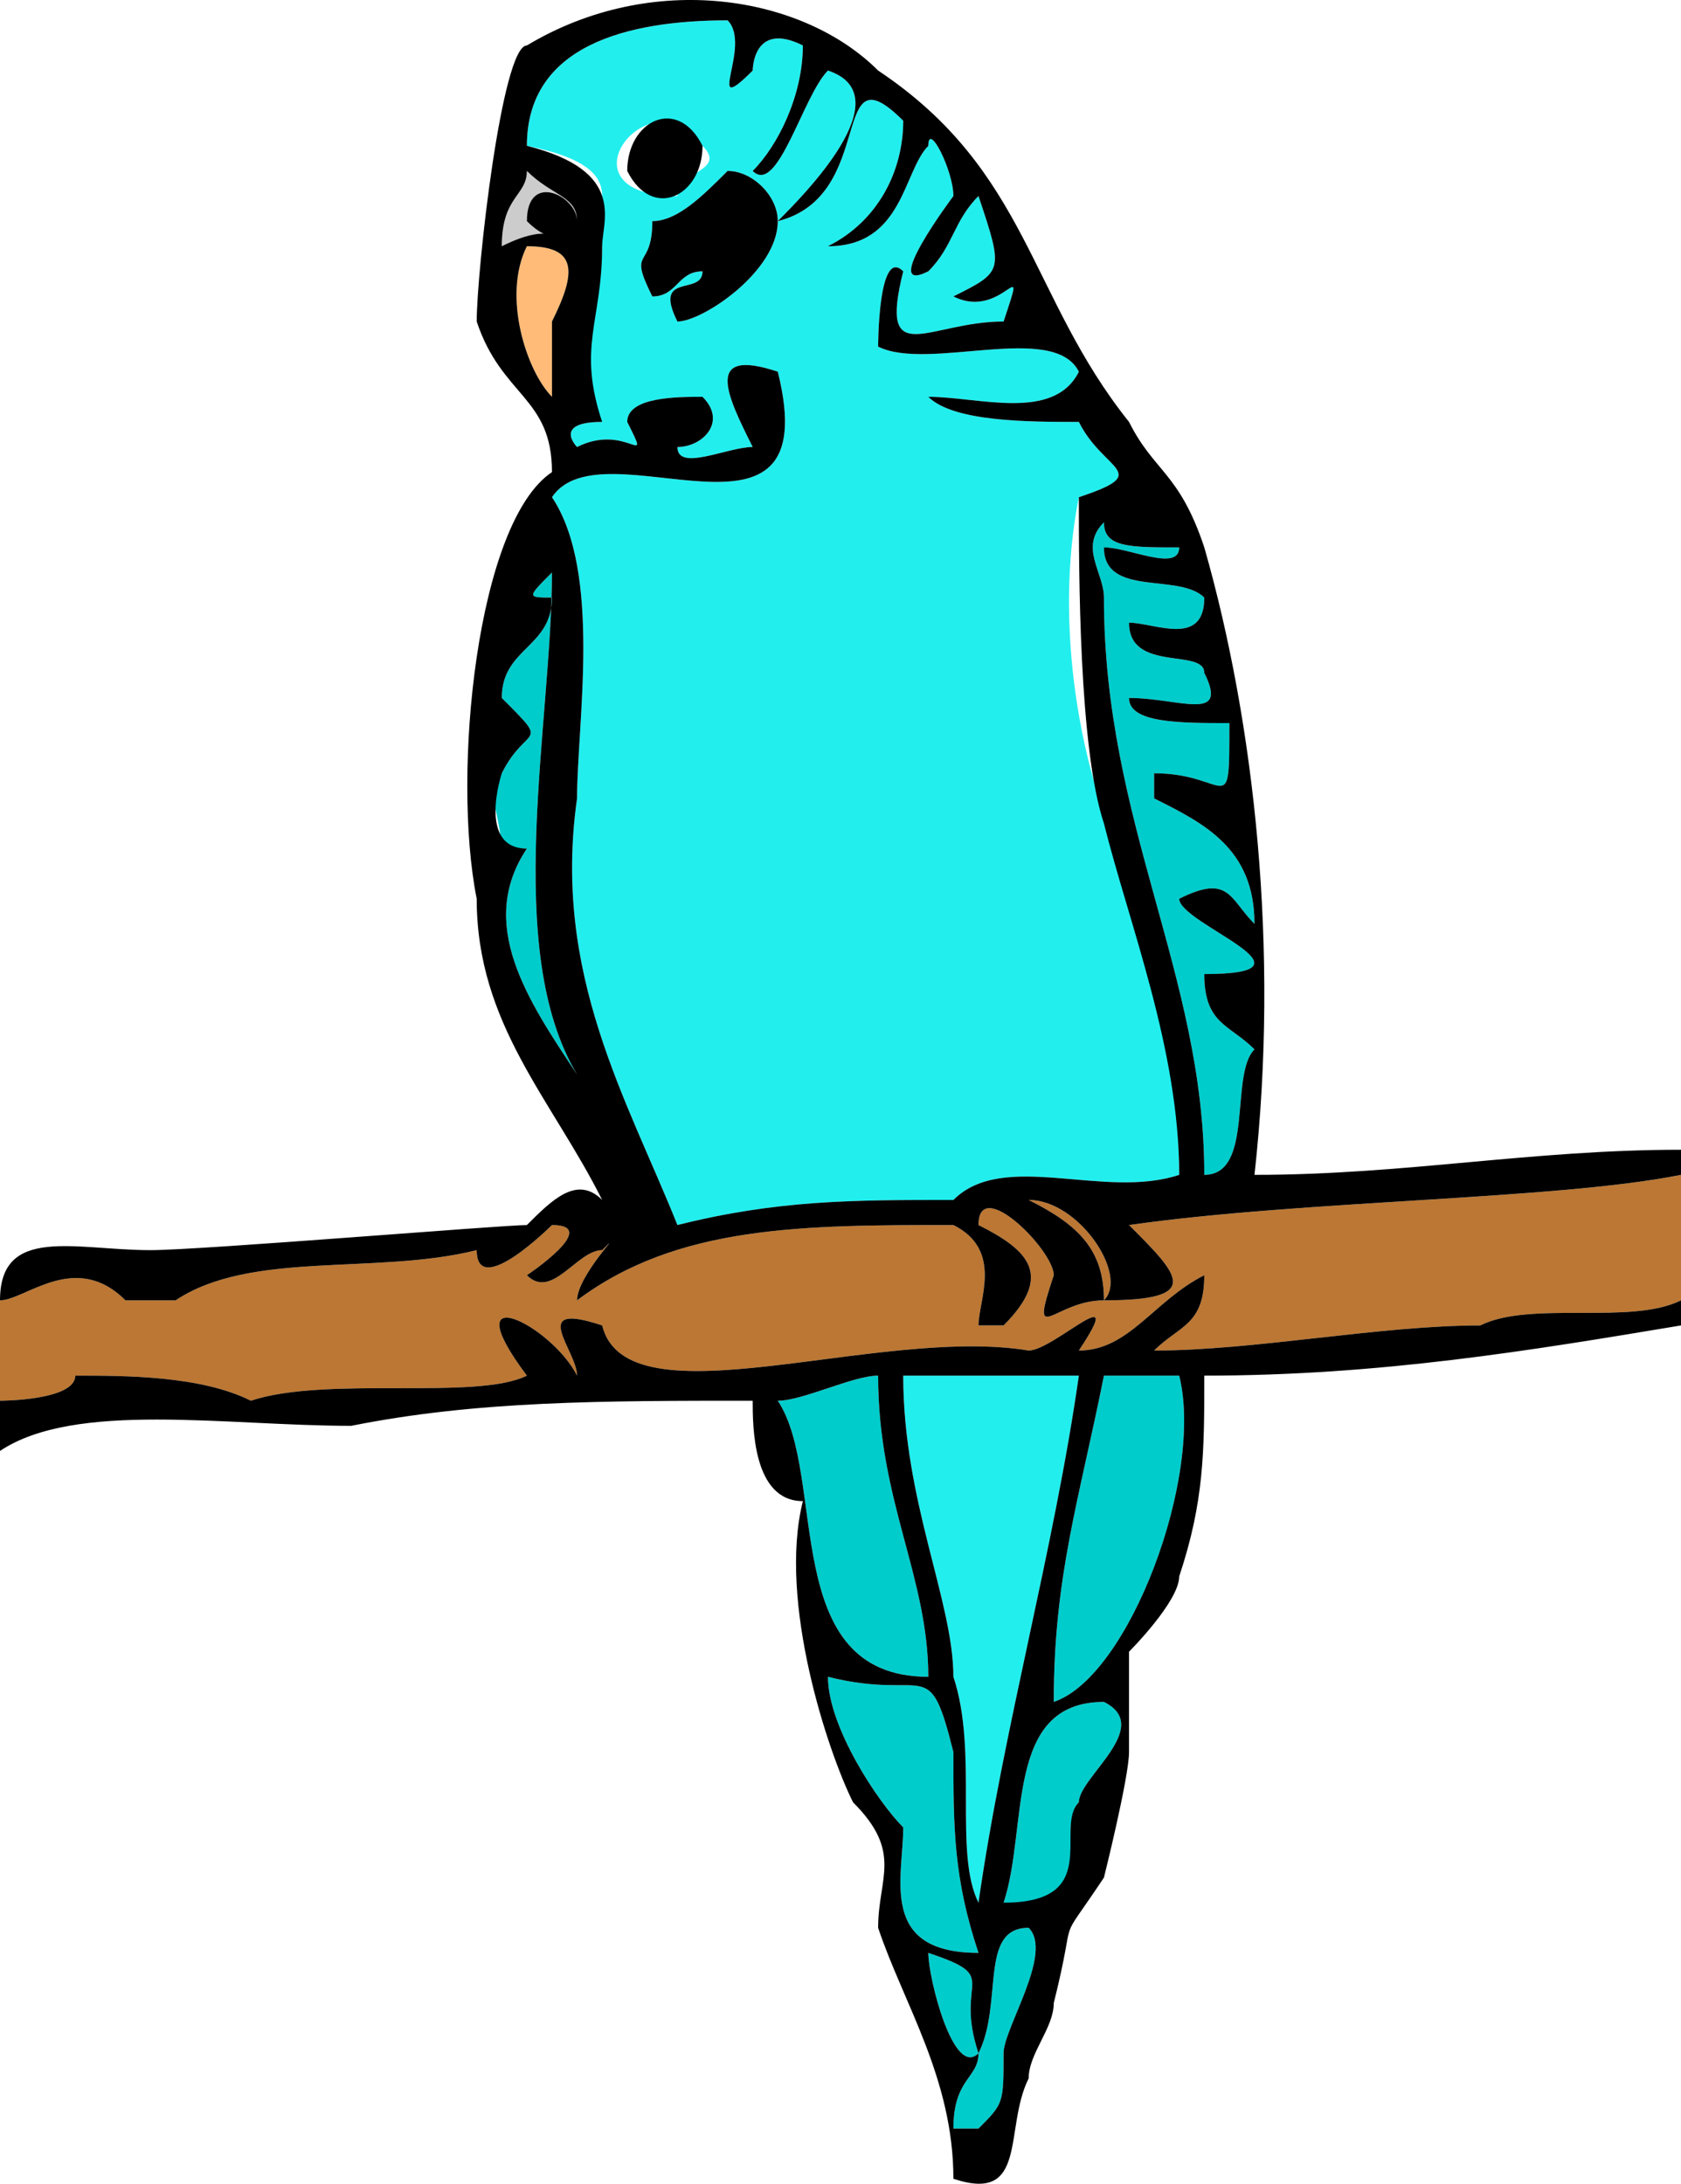
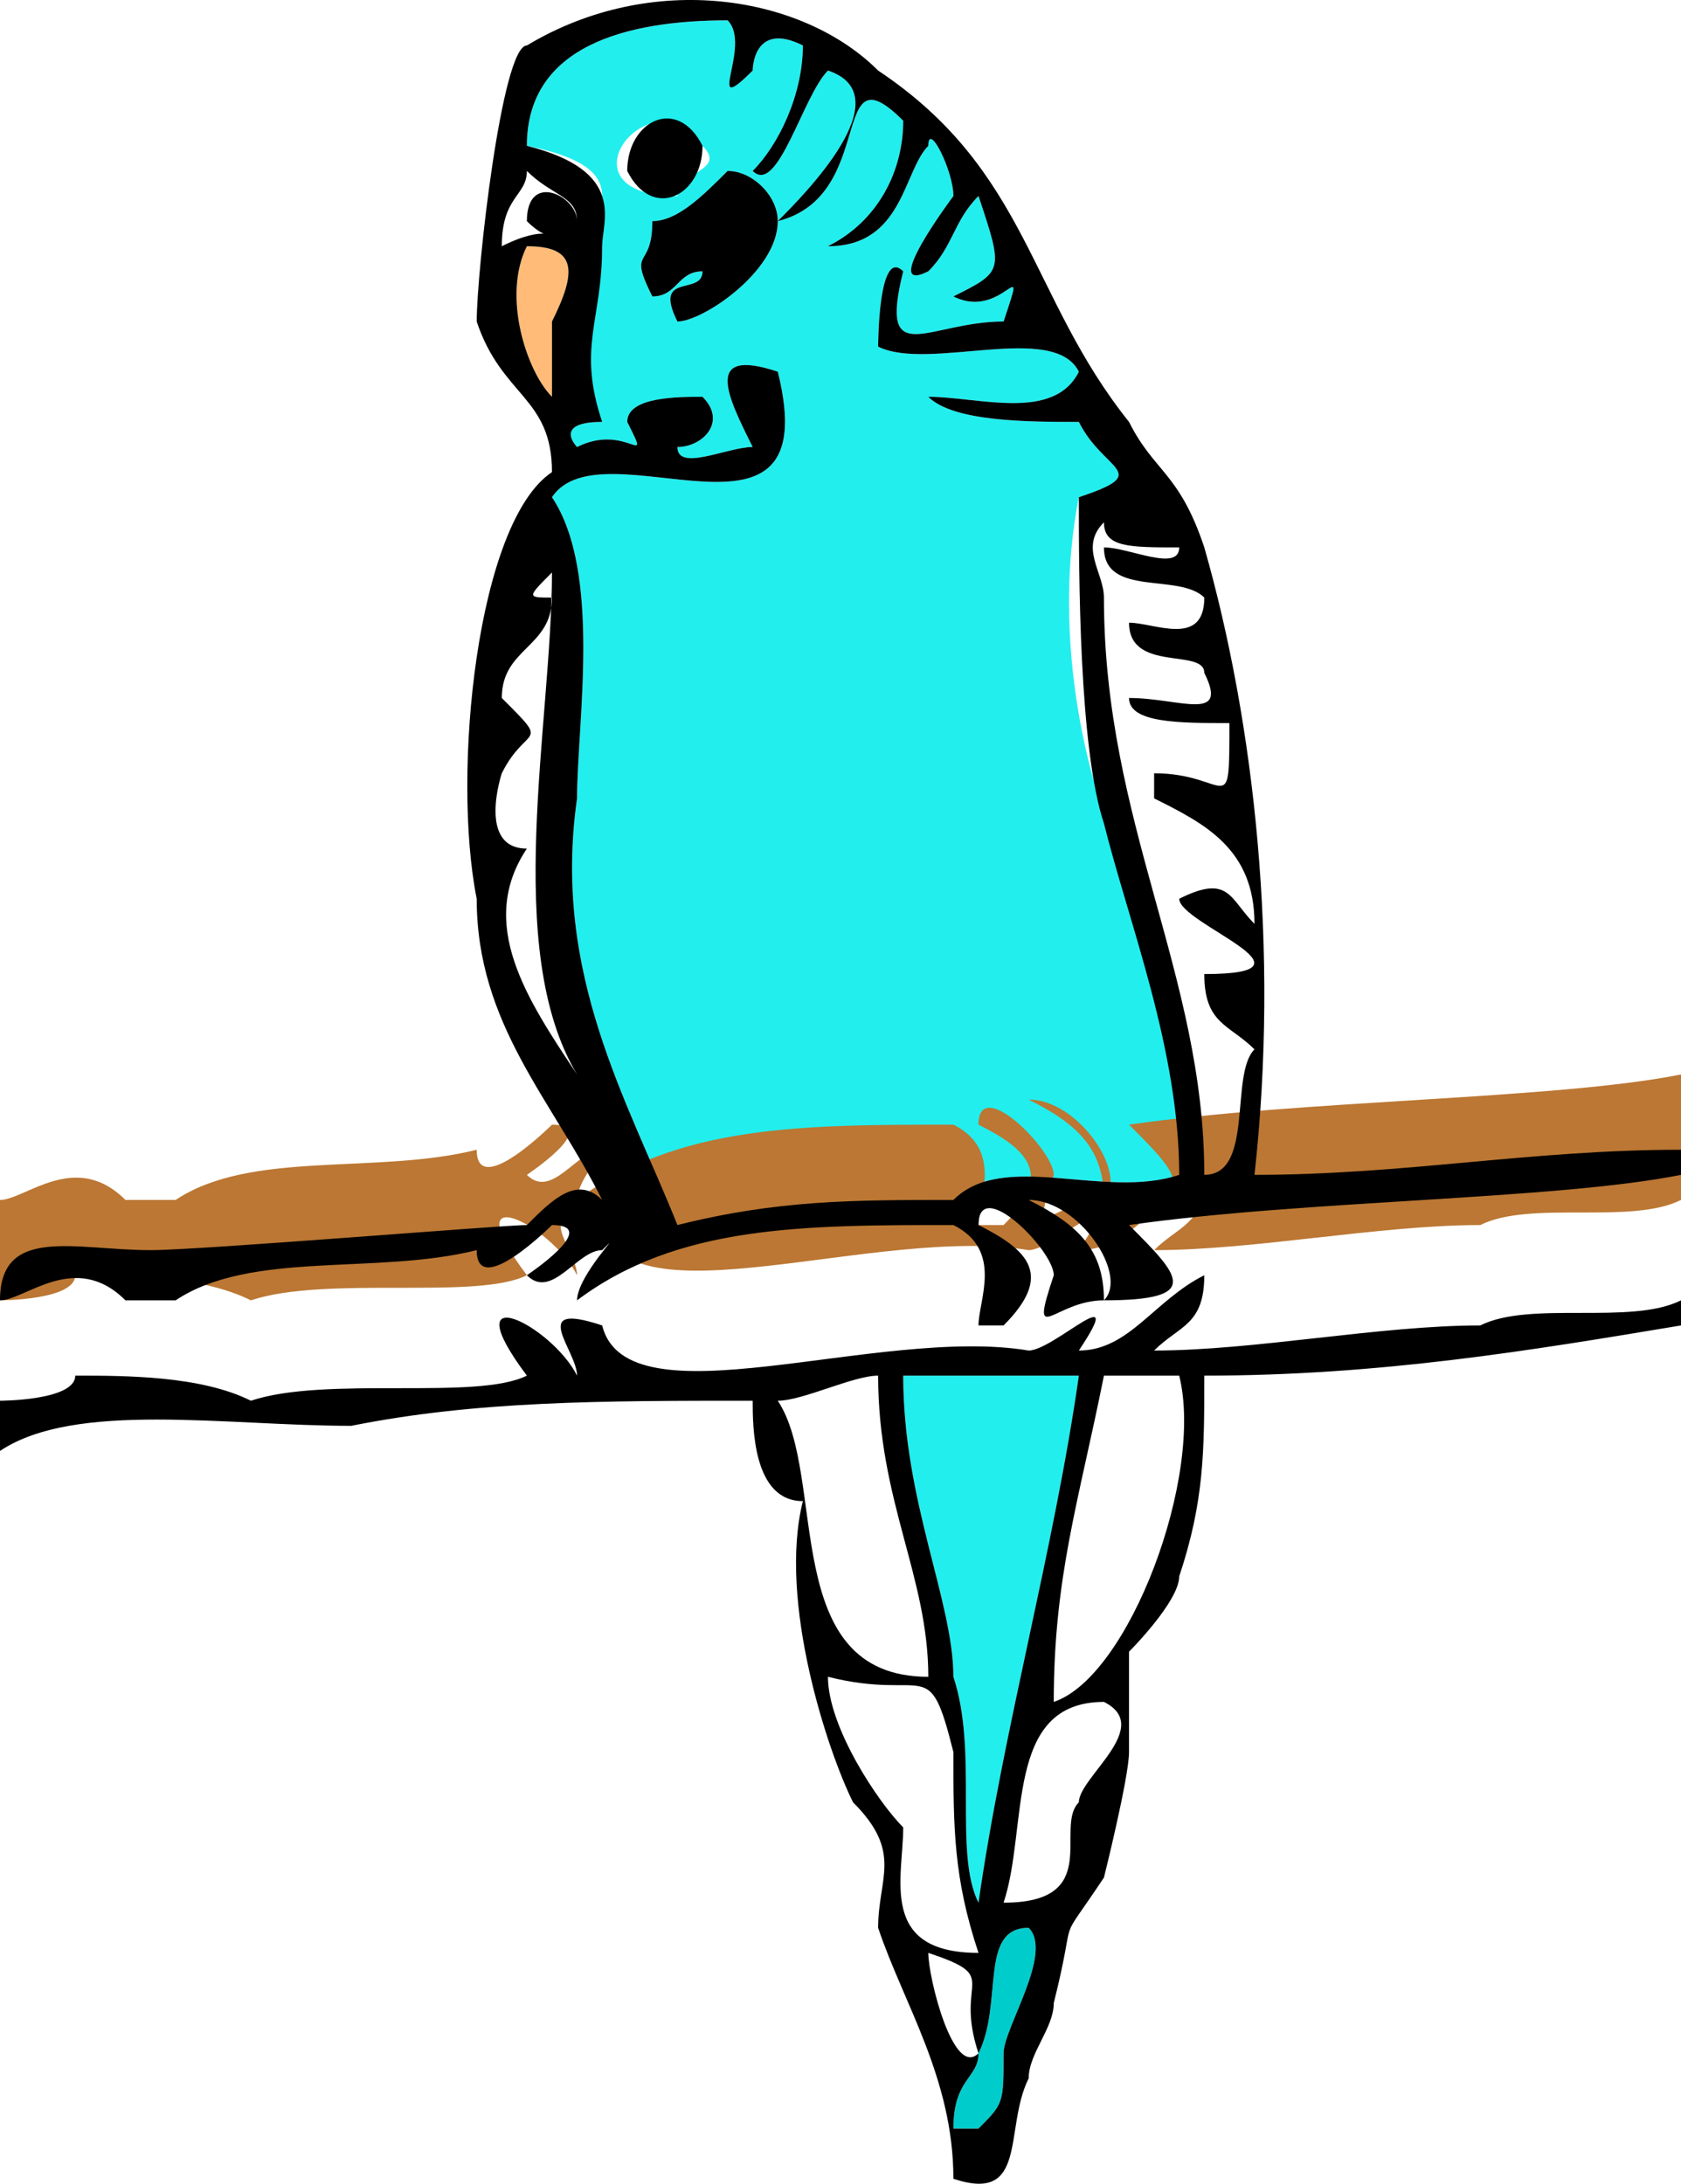
<svg xmlns="http://www.w3.org/2000/svg" width="67" height="87.01" version="1.2">
  <g fill="none" fill-rule="evenodd" stroke-linecap="square" stroke-linejoin="bevel" font-family="'Sans Serif'" font-size="12.5" font-weight="400">
-     <path d="M21 6.811c0 1-1 1-1 3 2-1 2 0 1-1 0-2 2-1 2 0 0-1-1-1-2-2" fill="#ccc" />
    <path d="M21 5.811c5 1 2 3 3 4 0 3-2 4 0 7-2 0-1 1-1 1 2-1 3 1 2-1 0-1 2-1 3-1 1 1 0 2-1 2 0 1 2 0 3 0-1-2-2-4 1-3 2 8-7 2-9 5 2 3 1 9 1 12-1 7 2 12 4 17 4-1 7-1 11-1 2-2 6 0 9-1 0-4-1-8-2-12-2-4-3-10-2-15 3-1 1-1 0-3-2 0-5 0-6-1 2 0 5 1 6-1-1-2-6 0-8-1 0 0 0-4 1-3-1 4 1 2 4 2 1-3 0 0-2-1 2-1 2-1 1-4-1 1-1 2-2 3-2 1 1-3 1-3 0-1-1-3-1-2-1 1-1 4-4 4 2-1 3-3 3-5-3-3-1 3-5 4 1-1 5-5 2-6-1 1-2 5-3 4 1-1 2-3 2-5-2-1-2 1-2 1-2 2 0-1-1-2-4 0-8 1-8 5m7 0c1 1-1 1-1 2-5 0-1-5 1-2m1 1c1 0 2 1 2 2 0 2-3 4-4 4-1-2 1-1 1-2-1 0-1 1-2 1-1-2 0-1 0-3 1 0 2-1 3-2m7 48c0 5 2 9 2 12 1 3 0 7 1 9 1-7 3-14 4-21h-7" fill="#2ee" />
-     <path d="M44 20.811c-1 1 0 2 0 3 0 9 4 15 4 23 2 0 1-4 2-5-1-1-2-1-2-3 5 0-1-2-1-3 2-1 2 0 3 1 0-3-2-4-4-5v-1c3 0 3 2 3-2-2 0-4 0-4-1 2 0 4 1 3-1 0-1-3 0-3-2 1 0 3 1 3-1-1-1-4 0-4-2 1 0 3 1 3 0-2 0-3 0-3-1m-22 2c-1 1-1 1 0 1 0 2-2 2-2 4 2 2 1 1 0 3-1-1 0 2 0 3h1c-2 3 0 6 2 9-3-5-1-14-1-20m9 33c2 3 0 11 6 11 0-4-2-7-2-12-1 0-3 1-4 1m13-1c-1 5-2 8-2 13 3-1 6-9 5-13h-3m0 13c-4 0-3 5-4 8 4 1 2-3 3-4 0-1 3-3 1-4m-11-1c0 2 2 5 3 6 0 2-1 5 3 5-1-3-1-5-1-8-1-4-1-2-5-3m4 11c0 1 1 5 2 4-1-3 1-3-2-4" fill="#0cc" />
    <path d="M41 76.811c-2 0-1 3-2 5 0 1-1 1-1 3h1c1-1 1-1 1-3 0-1 2-4 1-5" fill="#0cc" />
    <path d="M21 9.811c-1 2 0 5 1 6v-3c1-2 1-3-1-3" fill="#fb7" />
-     <path d="M0 51.811v4s3 0 3-1c2 0 5 0 7 1 3-1 9 0 11-1-3-4 1-2 2 0 0-1-2-3 1-2 1 4 11 0 17 1 1 0 4-3 2 0 2 0 3-2 5-3 0 2-1 2-2 3 4 0 9-1 13-1 2-1 6 0 8-1v-5c-5 1-15 1-22 2 2 2 3 3-1 3 1-1-1-4-3-4 2 1 3 2 3 4-2 0-3 2-2-1 0-1-3-4-3-2 2 1 3 2 1 4h-1c0-1 1-3-1-4-6 0-11 0-15 3 0-1 2-3 1-2-1 0-2 2-3 1 0 0 3-2 1-2 0 0-3 3-3 1-4 1-9 0-12 2H5c-2-2-4 0-5 0" fill="#b73" />
+     <path d="M0 51.811s3 0 3-1c2 0 5 0 7 1 3-1 9 0 11-1-3-4 1-2 2 0 0-1-2-3 1-2 1 4 11 0 17 1 1 0 4-3 2 0 2 0 3-2 5-3 0 2-1 2-2 3 4 0 9-1 13-1 2-1 6 0 8-1v-5c-5 1-15 1-22 2 2 2 3 3-1 3 1-1-1-4-3-4 2 1 3 2 3 4-2 0-3 2-2-1 0-1-3-4-3-2 2 1 3 2 1 4h-1c0-1 1-3-1-4-6 0-11 0-15 3 0-1 2-3 1-2-1 0-2 2-3 1 0 0 3-2 1-2 0 0-3 3-3 1-4 1-9 0-12 2H5c-2-2-4 0-5 0" fill="#b73" />
    <path d="M25 6.811c1 2 3 1 3-1-1-2-3-1-3 1" fill="#000" />
    <path d="M29 6.811c-1 1-2 2-3 2 0 2-1 1 0 3 1 0 1-1 2-1 0 1-2 0-1 2 1 0 4-2 4-4 0-1-1-2-2-2" fill="#000" />
    <path d="M0 51.811c1 0 3-2 5 0h2c3-2 8-1 12-2 0 2 3-1 3-1 2 0-1 2-1 2 1 1 2-1 3-1 1-1-1 1-1 2 4-3 9-3 15-3 2 1 1 3 1 4h1c2-2 1-3-1-4 0-2 3 1 3 2-1 3 0 1 2 1 0-2-1-3-3-4 2 0 4 3 3 4 4 0 3-1 1-3 7-1 17-1 22-2v-1c-6 0-11 1-17 1 1-9 0-18-2-25-1-3-2-3-3-5-4-5-4-10-10-14-3-3-9-4-14-1-1 0-2 9-2 11 1 3 3 3 3 6-3 2-4 12-3 17 0 5 3 8 5 12-1-1-2 0-3 1-1 0-13 1-15 1-3 0-6-1-6 2m29-51c1 1-1 4 1 2 0 0 0-2 2-1 0 2-1 4-2 5 1 1 2-3 3-4 3 1-1 5-2 6 4-1 2-7 5-4 0 2-1 4-3 5 3 0 3-3 4-4 0-1 1 1 1 2 0 0-3 4-1 3 1-1 1-2 2-3 1 3 1 3-1 4 2 1 3-2 2 1-3 0-5 2-4-2-1-1-1 3-1 3 2 1 7-1 8 1-1 2-4 1-6 1 1 1 4 1 6 1 1 2 3 2 0 3 0 3 0 10 1 13 1 4 3 9 3 14-3 1-7-1-9 1-4 0-7 0-11 1-2-5-5-10-4-17 0-3 1-9-1-12 2-3 11 3 9-5-3-1-2 1-1 3-1 0-3 1-3 0 1 0 2-1 1-2-1 0-3 0-3 1 1 2 0 0-2 1 0 0-1-1 1-1-1-3 0-4 0-7 0-1 1-3-3-4 0-4 4-5 8-5m-8 6c1 1 2 1 2 2 0-1-2-2-2 0 1 1 1 0-1 1 0-2 1-2 1-3m0 3c2 0 2 1 1 3v3c-1-1-2-4-1-6m23 11c0 1 1 1 3 1 0 1-2 0-3 0 0 2 3 1 4 2 0 2-2 1-3 1 0 2 3 1 3 2 1 2-1 1-3 1 0 1 2 1 4 1 0 4 0 2-3 2v1c2 1 4 2 4 5-1-1-1-2-3-1 0 1 6 3 1 3 0 2 1 2 2 3-1 1 0 5-2 5 0-8-4-14-4-23 0-1-1-2 0-3m-22 2c0 6-2 15 1 20-2-3-4-6-2-9-2 0-1-3-1-3 1-2 2-1 0-3 0-2 2-2 2-4-1 0-1 0 0-1" fill="#000" />
    <path d="M0 55.811v2c3-2 9-1 14-1 5-1 10-1 16-1 0 1 0 4 2 4-1 4 1 10 2 12 2 2 1 3 1 5 1 3 3 6 3 10 3 1 2-2 3-4 0-1 1-2 1-3 1-4 0-2 2-5 0 0 1-4 1-5v-4s2-2 2-3c1-3 1-5 1-8 7 0 13-1 19-2v-1c-2 1-6 0-8 1-4 0-9 1-13 1 1-1 2-1 2-3-2 1-3 3-5 3 2-3-1 0-2 0-6-1-16 3-17-1-3-1-1 1-1 2-1-2-5-4-2 0-2 1-8 0-11 1-2-1-5-1-7-1 0 1-3 1-3 1m47-1c1 4-2 12-5 13 0-5 1-8 2-13h3m-4 0c-1 7-3 14-4 21-1-2 0-6-1-9 0-3-2-7-2-12h7m-8 0c0 5 2 8 2 12-6 0-4-8-6-11 1 0 3-1 4-1m-2 12c4 1 4-1 5 3 0 3 0 5 1 8-4 0-3-3-3-5-1-1-3-4-3-6m11 1c2 1-1 3-1 4-1 1 1 4-3 4 1-3 0-8 4-8m-3 9c1 1-1 4-1 5 0 2 0 2-1 3h-1c0-2 1-2 1-3 1-2 0-5 2-5m-4 1c3 1 1 1 2 4-1 1-2-3-2-4" fill="#000" />
  </g>
</svg>